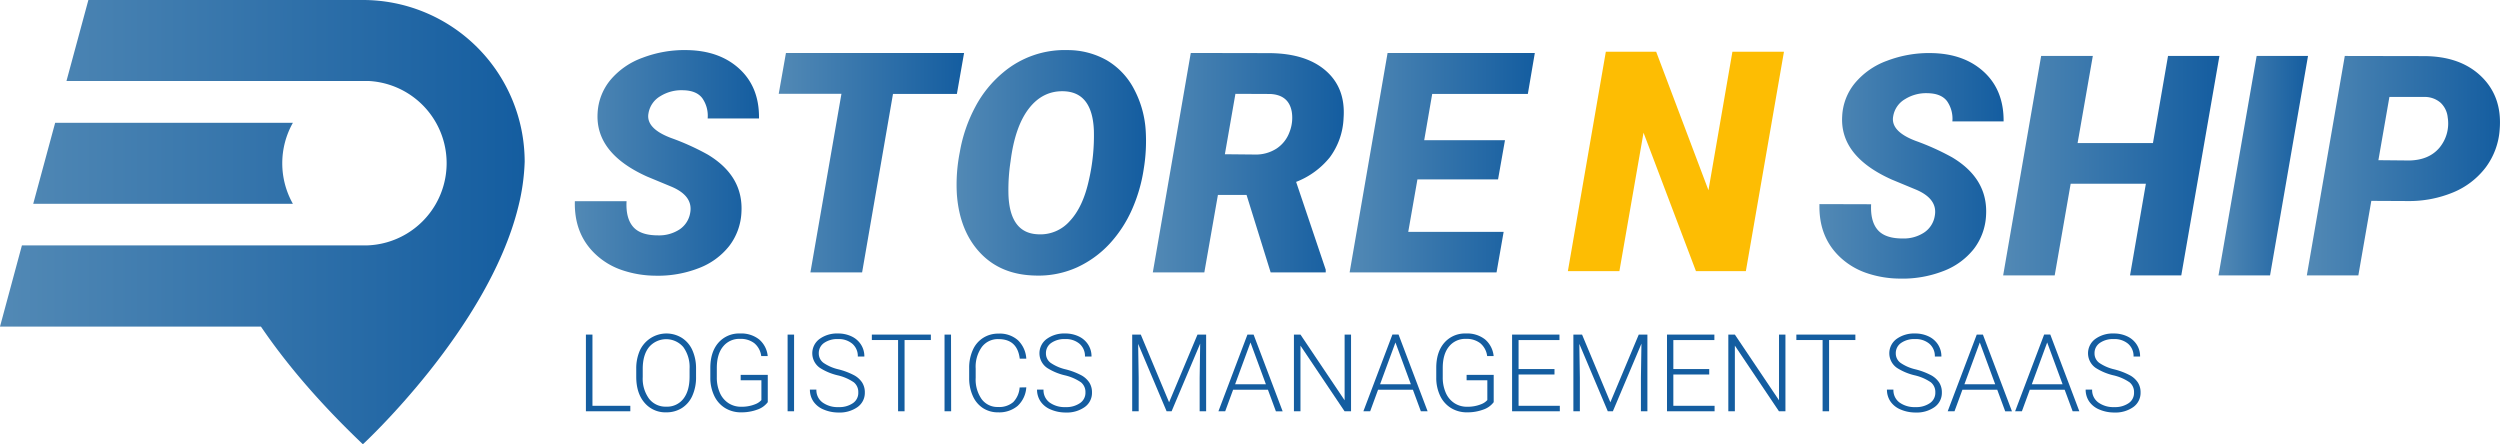
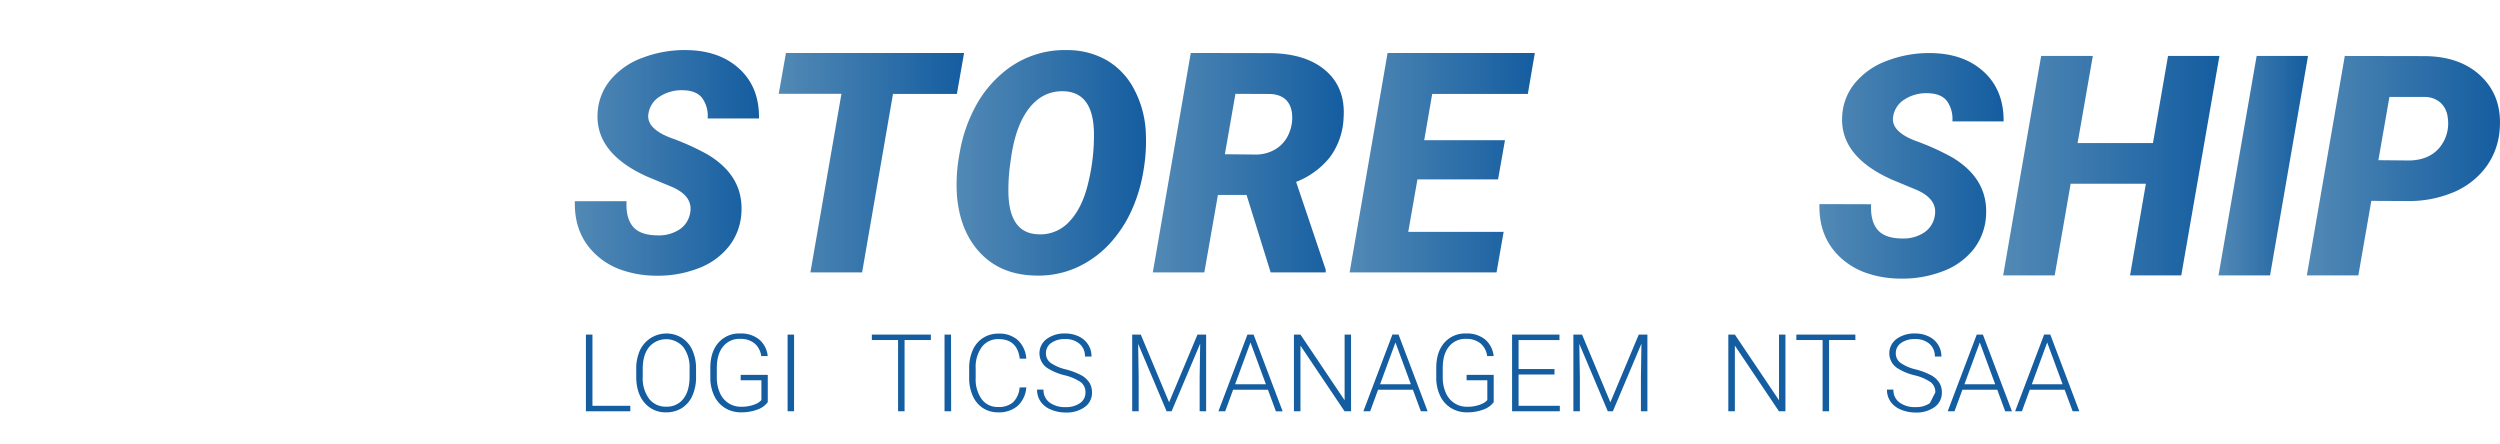
<svg xmlns="http://www.w3.org/2000/svg" xmlns:xlink="http://www.w3.org/1999/xlink" viewBox="0 0 844.33 150.04">
  <defs>
    <style>.cls-1{fill:url(#Dégradé_sans_nom_5);}.cls-2{fill:url(#Dégradé_sans_nom_5-2);}.cls-3{fill:url(#Dégradé_sans_nom_5-3);}.cls-4{fill:url(#Dégradé_sans_nom_5-4);}.cls-5{fill:url(#Dégradé_sans_nom_5-5);}.cls-6{fill:#fdbd03;}.cls-7{fill:#145da0;}.cls-8{fill:url(#Dégradé_sans_nom_5-6);}.cls-9{fill:url(#Dégradé_sans_nom_5-7);}.cls-10{fill:url(#Dégradé_sans_nom_5-8);}.cls-11{fill:url(#Dégradé_sans_nom_5-9);}.cls-12{fill:url(#Dégradé_sans_nom_5-10);}</style>
    <linearGradient id="Dégradé_sans_nom_5" x1="194.14" y1="55.01" x2="256.35" y2="55.01" gradientUnits="userSpaceOnUse">
      <stop offset="0" stop-color="#5289b5" />
      <stop offset="1" stop-color="#145da0" />
    </linearGradient>
    <linearGradient id="Dégradé_sans_nom_5-2" x1="262.96" y1="54.99" x2="325.56" y2="54.99" xlink:href="#Dégradé_sans_nom_5" />
    <linearGradient id="Dégradé_sans_nom_5-3" x1="323.04" y1="54.99" x2="387" y2="54.99" xlink:href="#Dégradé_sans_nom_5" />
    <linearGradient id="Dégradé_sans_nom_5-4" x1="389.34" y1="54.99" x2="453.84" y2="54.99" xlink:href="#Dégradé_sans_nom_5" />
    <linearGradient id="Dégradé_sans_nom_5-5" x1="455.81" y1="54.99" x2="518.36" y2="54.99" xlink:href="#Dégradé_sans_nom_5" />
    <linearGradient id="Dégradé_sans_nom_5-6" x1="614.48" y1="56.01" x2="676.68" y2="56.01" xlink:href="#Dégradé_sans_nom_5" />
    <linearGradient id="Dégradé_sans_nom_5-7" x1="676.53" y1="55.98" x2="749.57" y2="55.98" xlink:href="#Dégradé_sans_nom_5" />
    <linearGradient id="Dégradé_sans_nom_5-8" x1="749.26" y1="55.98" x2="779.49" y2="55.98" xlink:href="#Dégradé_sans_nom_5" />
    <linearGradient id="Dégradé_sans_nom_5-9" x1="779.09" y1="55.98" x2="844.33" y2="55.98" xlink:href="#Dégradé_sans_nom_5" />
    <linearGradient id="Dégradé_sans_nom_5-10" x1="0" y1="75.02" x2="177.2" y2="75.02" xlink:href="#Dégradé_sans_nom_5" />
  </defs>
  <g id="Calque_2" data-name="Calque 2">
    <g id="Calque_1-2" data-name="Calque 1">
      <path class="cls-1" d="M233.08,72q1.13-5.76-6.21-8.91l-8.34-3.46Q201,51.73,201.83,38.14a19,19,0,0,1,4.28-11.07A25.42,25.42,0,0,1,217,19.51a39.8,39.8,0,0,1,15.12-2.59q11,.2,17.68,6.41T256.34,40H239a10.34,10.34,0,0,0-1.81-6.84q-1.95-2.58-6.44-2.68a13.51,13.51,0,0,0-7.73,2,8.24,8.24,0,0,0-4,5.75q-1,5.1,7.56,8.35A83.16,83.16,0,0,1,239,52.19q12.17,7.28,11.4,19.64a20.14,20.14,0,0,1-4.12,11.25A23.79,23.79,0,0,1,236,90.56a37.91,37.91,0,0,1-14.78,2.55,35.69,35.69,0,0,1-11.15-1.89A24.38,24.38,0,0,1,201.27,86q-7.43-6.87-7.12-18.06l17.46,0q-.31,5.7,2.18,8.62t8.4,2.93a12.64,12.64,0,0,0,7.31-2A8.34,8.34,0,0,0,233.08,72Z" />
      <path class="cls-2" d="M323.17,31.73H301.59L291.16,92H273.7l10.48-60.31H263l2.44-13.8h60.16Z" />
      <path class="cls-3" d="M349.59,93.06q-11.56-.25-18.53-7.64t-7.89-19.74a56.14,56.14,0,0,1,1-14.38,50.42,50.42,0,0,1,5.24-15.25,38.3,38.3,0,0,1,9.42-11.6,32.2,32.2,0,0,1,21.78-7.53,26.78,26.78,0,0,1,13.26,3.48,24.33,24.33,0,0,1,9.08,9.6,34.28,34.28,0,0,1,4,14.25,57.82,57.82,0,0,1-.68,12.85,53,53,0,0,1-4,13.74,42.25,42.25,0,0,1-7.56,11.53,34.86,34.86,0,0,1-10.92,7.91A31.62,31.62,0,0,1,349.59,93.06Zm19.85-49q-.51-12.72-9.88-13.23-7.23-.36-12,5.73t-6.26,17.94a63,63,0,0,0-.71,11.35q.51,12.93,10,13.28a13.2,13.2,0,0,0,10.69-4.45q4.48-4.75,6.47-13.84A66.88,66.88,0,0,0,369.44,44.09Z" />
      <path class="cls-4" d="M421,65.83h-9.67L406.74,92h-17.4l12.82-74.11,26.16.05q12.57,0,19.37,5.88t6.08,16a23.89,23.89,0,0,1-4.63,13.29,27.26,27.26,0,0,1-11.4,8.32l10,29.66V92H429.14Zm-7.32-13.74,10.17.1a12.85,12.85,0,0,0,7.26-2,11.26,11.26,0,0,0,4.4-5.59,13.07,13.07,0,0,0,.76-6.86q-1-5.67-7.22-6l-11.81-.05Z" />
      <path class="cls-5" d="M505.94,60.59H478.71l-3.1,17.71h32.22L505.43,92H455.81l12.82-74.11h49.73L516,31.73H483.7L481,47.35h27.28Z" />
-       <path class="cls-6" d="M589.63,91.58H572.78L555.07,44.81l-8.15,46.77h-17.4l12.82-74.11h17L577,64.25l8.09-46.78H602.5Z" />
      <path class="cls-7" d="M200.09,137.05h12.79v1.85h-15V113h2.21Z" />
      <path class="cls-7" d="M235.08,127.35a15,15,0,0,1-1.24,6.28,9.43,9.43,0,0,1-3.53,4.17,9.71,9.71,0,0,1-5.31,1.46,9.19,9.19,0,0,1-7.33-3.25c-1.86-2.16-2.79-5.09-2.79-8.76v-2.67a15,15,0,0,1,1.25-6.28,9.9,9.9,0,0,1,14.11-4.22,9.46,9.46,0,0,1,3.54,4.07,14.76,14.76,0,0,1,1.3,6.11Zm-2.19-2.81a11.46,11.46,0,0,0-2.12-7.33,7.62,7.62,0,0,0-11.56,0q-2.15,2.66-2.14,7.43v2.7a11.5,11.5,0,0,0,2.13,7.31,7,7,0,0,0,5.8,2.69,6.92,6.92,0,0,0,5.8-2.66q2.08-2.66,2.09-7.41Z" />
      <path class="cls-7" d="M259.3,135.82a7.31,7.31,0,0,1-3.57,2.53,15.33,15.33,0,0,1-5.44.91,10.12,10.12,0,0,1-5.41-1.46,9.63,9.63,0,0,1-3.66-4.13,13.91,13.91,0,0,1-1.32-6.12v-3.28q0-5.38,2.72-8.51a9.25,9.25,0,0,1,7.32-3.13,9.71,9.71,0,0,1,6.44,2,8.44,8.44,0,0,1,2.9,5.62h-2.19a6.69,6.69,0,0,0-2.32-4.33,7.49,7.49,0,0,0-4.82-1.47,7,7,0,0,0-5.74,2.58c-1.42,1.72-2.12,4.15-2.12,7.28v3.07a12.76,12.76,0,0,0,1,5.22,7.9,7.9,0,0,0,2.89,3.52,7.62,7.62,0,0,0,4.31,1.25,12.09,12.09,0,0,0,4.86-.89,5.26,5.26,0,0,0,2-1.37v-6.69h-7V126.6h9.15Z" />
      <path class="cls-7" d="M268.18,138.9H266V113h2.19Z" />
-       <path class="cls-7" d="M289.87,132.53a4.2,4.2,0,0,0-1.51-3.41,16,16,0,0,0-5.53-2.38,19.32,19.32,0,0,1-5.88-2.47,6,6,0,0,1-.18-9.78,10,10,0,0,1,6.25-1.86,10.45,10.45,0,0,1,4.62,1,7.59,7.59,0,0,1,3.16,2.78,7.26,7.26,0,0,1,1.12,4h-2.21a5.45,5.45,0,0,0-1.81-4.28,7.06,7.06,0,0,0-4.88-1.61,7.7,7.7,0,0,0-4.73,1.32,4.13,4.13,0,0,0-1.76,3.47,3.92,3.92,0,0,0,1.58,3.23,14.87,14.87,0,0,0,5.07,2.2,23.7,23.7,0,0,1,5.29,2,7.53,7.53,0,0,1,2.7,2.45,6.09,6.09,0,0,1,.91,3.37,5.87,5.87,0,0,1-2.45,4.91,10.44,10.44,0,0,1-6.45,1.85,12.71,12.71,0,0,1-5-1,7.72,7.72,0,0,1-3.47-2.74,7.07,7.07,0,0,1-1.18-4h2.19a5.14,5.14,0,0,0,2.05,4.32,8.62,8.62,0,0,0,5.44,1.59,8.07,8.07,0,0,0,4.86-1.34A4.17,4.17,0,0,0,289.87,132.53Z" />
      <path class="cls-7" d="M314.38,114.84H305.5V138.9h-2.19V114.84h-8.86V113h19.93Z" />
      <path class="cls-7" d="M321.23,138.9H319V113h2.19Z" />
      <path class="cls-7" d="M346.61,130.82a9.3,9.3,0,0,1-2.93,6.27,9.66,9.66,0,0,1-6.61,2.17,9.16,9.16,0,0,1-5.1-1.44,9.34,9.34,0,0,1-3.42-4.09,14.44,14.44,0,0,1-1.23-6v-3.36a14.6,14.6,0,0,1,1.21-6.12,9.19,9.19,0,0,1,3.48-4.12,9.45,9.45,0,0,1,5.22-1.46,9.27,9.27,0,0,1,6.58,2.25,9.4,9.4,0,0,1,2.8,6.21H344.4q-.81-6.6-7.17-6.6a6.77,6.77,0,0,0-5.61,2.63,11.42,11.42,0,0,0-2.1,7.29v3.17a11.51,11.51,0,0,0,2,7.16,6.58,6.58,0,0,0,5.51,2.67,7.27,7.27,0,0,0,5.18-1.65,7.88,7.88,0,0,0,2.15-4.94Z" />
      <path class="cls-7" d="M366.59,132.53a4.2,4.2,0,0,0-1.51-3.41,16,16,0,0,0-5.53-2.38,19.43,19.43,0,0,1-5.88-2.47,6,6,0,0,1-.18-9.78,10,10,0,0,1,6.25-1.86,10.45,10.45,0,0,1,4.62,1,7.59,7.59,0,0,1,3.16,2.78,7.26,7.26,0,0,1,1.12,4h-2.21a5.45,5.45,0,0,0-1.81-4.28,7.06,7.06,0,0,0-4.88-1.61,7.7,7.7,0,0,0-4.73,1.32,4.13,4.13,0,0,0-1.76,3.47,3.92,3.92,0,0,0,1.58,3.23,14.87,14.87,0,0,0,5.07,2.2,23.7,23.7,0,0,1,5.29,2,7.53,7.53,0,0,1,2.7,2.45,6.09,6.09,0,0,1,.91,3.37,5.84,5.84,0,0,1-2.45,4.91,10.44,10.44,0,0,1-6.45,1.85,12.66,12.66,0,0,1-5-1,7.61,7.61,0,0,1-3.47-2.74,7.08,7.08,0,0,1-1.19-4h2.19a5.14,5.14,0,0,0,2,4.32,8.62,8.62,0,0,0,5.44,1.59,8.07,8.07,0,0,0,4.86-1.34A4.17,4.17,0,0,0,366.59,132.53Z" />
      <path class="cls-7" d="M385.28,113l9.56,22.87L404.43,113h2.92V138.9h-2.19V127.62l.18-11.57-9.65,22.85H394l-9.61-22.76.18,11.41V138.9h-2.19V113Z" />
      <path class="cls-7" d="M428.22,131.62H416.46l-2.67,7.28H411.5L421.3,113h2.08l9.81,25.91h-2.28Zm-11.08-1.85h10.39l-5.2-14.11Z" />
      <path class="cls-7" d="M456.29,138.9H454.1l-14.89-22.17V138.9H437V113h2.21l14.91,22.19V113h2.17Z" />
      <path class="cls-7" d="M477.18,131.62H465.42l-2.67,7.28h-2.29l9.8-25.91h2.08l9.81,25.91h-2.28Zm-11.08-1.85h10.39l-5.2-14.11Z" />
      <path class="cls-7" d="M504.47,135.82a7.31,7.31,0,0,1-3.57,2.53,15.33,15.33,0,0,1-5.44.91,10.12,10.12,0,0,1-5.41-1.46,9.72,9.72,0,0,1-3.67-4.13,14,14,0,0,1-1.31-6.12v-3.28q0-5.38,2.72-8.51a9.23,9.23,0,0,1,7.32-3.13,9.73,9.73,0,0,1,6.44,2,8.44,8.44,0,0,1,2.9,5.62h-2.19a6.69,6.69,0,0,0-2.32-4.33,7.51,7.51,0,0,0-4.82-1.47,7,7,0,0,0-5.74,2.58c-1.42,1.72-2.12,4.15-2.12,7.28v3.07a12.76,12.76,0,0,0,1,5.22,7.9,7.9,0,0,0,2.89,3.52,7.62,7.62,0,0,0,4.31,1.25,12.09,12.09,0,0,0,4.86-.89,5.26,5.26,0,0,0,2-1.37v-6.69h-7V126.6h9.15Z" />
      <path class="cls-7" d="M525,126.48H512.87v10.57H526.8v1.85H510.68V113h16v1.85H512.87v9.79H525Z" />
      <path class="cls-7" d="M534.31,113l9.56,22.87L553.46,113h2.92V138.9h-2.19V127.62l.18-11.57-9.65,22.85H543l-9.61-22.76.18,11.41V138.9h-2.19V113Z" />
-       <path class="cls-7" d="M577.26,126.48H565.14v10.57h13.93v1.85H563V113h16v1.85H565.14v9.79h12.12Z" />
      <path class="cls-7" d="M603,138.9h-2.19l-14.89-22.17V138.9h-2.21V113h2.21l14.91,22.19V113H603Z" />
      <path class="cls-7" d="M626.62,114.84h-8.88V138.9h-2.19V114.84h-8.86V113h19.93Z" />
-       <path class="cls-7" d="M653.62,132.53a4.2,4.2,0,0,0-1.51-3.41,16,16,0,0,0-5.54-2.38,19.36,19.36,0,0,1-5.87-2.47,6,6,0,0,1-.19-9.78,10.08,10.08,0,0,1,6.26-1.86,10.45,10.45,0,0,1,4.62,1,7.59,7.59,0,0,1,3.16,2.78,7.26,7.26,0,0,1,1.12,4h-2.21a5.45,5.45,0,0,0-1.81-4.28,7.06,7.06,0,0,0-4.88-1.61,7.7,7.7,0,0,0-4.73,1.32,4.14,4.14,0,0,0-1.77,3.47,3.93,3.93,0,0,0,1.59,3.23,14.69,14.69,0,0,0,5.07,2.2,23.7,23.7,0,0,1,5.29,2,7.61,7.61,0,0,1,2.7,2.45,6.09,6.09,0,0,1,.91,3.37,5.87,5.87,0,0,1-2.45,4.91,10.44,10.44,0,0,1-6.45,1.85,12.71,12.71,0,0,1-5-1,7.72,7.72,0,0,1-3.47-2.74,7.07,7.07,0,0,1-1.18-4h2.19a5.16,5.16,0,0,0,2,4.32,8.66,8.66,0,0,0,5.45,1.59,8.07,8.07,0,0,0,4.86-1.34A4.17,4.17,0,0,0,653.62,132.53Z" />
+       <path class="cls-7" d="M653.62,132.53a4.2,4.2,0,0,0-1.51-3.41,16,16,0,0,0-5.54-2.38,19.36,19.36,0,0,1-5.87-2.47,6,6,0,0,1-.19-9.78,10.08,10.08,0,0,1,6.26-1.86,10.45,10.45,0,0,1,4.62,1,7.59,7.59,0,0,1,3.16,2.78,7.26,7.26,0,0,1,1.12,4h-2.21a5.45,5.45,0,0,0-1.81-4.28,7.06,7.06,0,0,0-4.88-1.61,7.7,7.7,0,0,0-4.73,1.32,4.14,4.14,0,0,0-1.77,3.47,3.93,3.93,0,0,0,1.59,3.23,14.69,14.69,0,0,0,5.07,2.2,23.7,23.7,0,0,1,5.29,2,7.61,7.61,0,0,1,2.7,2.45,6.09,6.09,0,0,1,.91,3.37,5.87,5.87,0,0,1-2.45,4.91,10.44,10.44,0,0,1-6.45,1.85,12.71,12.71,0,0,1-5-1,7.72,7.72,0,0,1-3.47-2.74,7.07,7.07,0,0,1-1.18-4h2.19a5.16,5.16,0,0,0,2,4.32,8.66,8.66,0,0,0,5.45,1.59,8.07,8.07,0,0,0,4.86-1.34Z" />
      <path class="cls-7" d="M674.53,131.62H662.77l-2.67,7.28h-2.3L667.61,113h2.08l9.81,25.91h-2.28Zm-11.08-1.85h10.39l-5.2-14.11Z" />
      <path class="cls-7" d="M697.3,131.62H685.53l-2.67,7.28h-2.29l9.8-25.91h2.08l9.81,25.91H700Zm-11.09-1.85H696.6l-5.2-14.11Z" />
-       <path class="cls-7" d="M720.73,132.53a4.2,4.2,0,0,0-1.51-3.41,16,16,0,0,0-5.53-2.38,19.32,19.32,0,0,1-5.88-2.47,6,6,0,0,1-.18-9.78,10,10,0,0,1,6.25-1.86,10.45,10.45,0,0,1,4.62,1,7.59,7.59,0,0,1,3.16,2.78,7.26,7.26,0,0,1,1.12,4h-2.21a5.45,5.45,0,0,0-1.81-4.28,7.06,7.06,0,0,0-4.88-1.61,7.7,7.7,0,0,0-4.73,1.32,4.13,4.13,0,0,0-1.76,3.47,3.92,3.92,0,0,0,1.58,3.23,14.87,14.87,0,0,0,5.07,2.2,23.7,23.7,0,0,1,5.29,2,7.53,7.53,0,0,1,2.7,2.45,6.09,6.09,0,0,1,.91,3.37,5.87,5.87,0,0,1-2.45,4.91,10.44,10.44,0,0,1-6.45,1.85,12.71,12.71,0,0,1-5-1,7.72,7.72,0,0,1-3.47-2.74,7.07,7.07,0,0,1-1.18-4h2.19a5.14,5.14,0,0,0,2.05,4.32,8.62,8.62,0,0,0,5.44,1.59,8.07,8.07,0,0,0,4.86-1.34A4.17,4.17,0,0,0,720.73,132.53Z" />
      <path class="cls-8" d="M653.42,73q1.13-5.74-6.21-8.91l-8.34-3.46q-17.57-7.89-16.7-21.47a18.93,18.93,0,0,1,4.28-11.07,25.36,25.36,0,0,1,10.84-7.56,39.8,39.8,0,0,1,15.12-2.6q11,.21,17.68,6.41T676.68,41h-17.3a10.38,10.38,0,0,0-1.81-6.85c-1.31-1.71-3.45-2.6-6.44-2.67a13.42,13.42,0,0,0-7.73,2,8.22,8.22,0,0,0-4,5.75q-1,5.09,7.55,8.34a83.94,83.94,0,0,1,12.4,5.6q12.17,7.29,11.4,19.65a20.19,20.19,0,0,1-4.12,11.25,23.87,23.87,0,0,1-10.31,7.48,38.11,38.11,0,0,1-14.79,2.54,35.34,35.34,0,0,1-11.14-1.88A24.66,24.66,0,0,1,621.61,87q-7.43-6.87-7.12-18.07l17.45.05q-.3,5.7,2.19,8.63t8.4,2.93a12.51,12.51,0,0,0,7.3-2A8.3,8.3,0,0,0,653.42,73Z" />
      <path class="cls-9" d="M736.69,93H719.38l5.35-30.94h-25.4L693.94,93H676.53l12.83-74.1h17.45l-5.14,29.42h25.45l5.09-29.42h17.36Z" />
      <path class="cls-10" d="M766.67,93H749.26l12.88-74.1h17.35Z" />
      <path class="cls-11" d="M800.87,67.84,796.49,93h-17.4l12.82-74.1,26.62.05q12.38,0,19.47,6.86t6.23,17.8a24.14,24.14,0,0,1-4.78,13,26.42,26.42,0,0,1-11,8.39,38.84,38.84,0,0,1-15.34,2.9Zm2.39-13.74,10.49.1q6.62-.15,10.13-4.31a12.82,12.82,0,0,0,2.79-10.23,7.86,7.86,0,0,0-2.36-4.92,8.13,8.13,0,0,0-5.17-2l-12.16,0Z" />
-       <path class="cls-12" d="M98.92,41.47H18.63L11.22,68.83h87.7a27.86,27.86,0,0,1,0-27.36Zm78.19,10.11A54.64,54.64,0,0,0,122.69,0H29.85l-7.4,27.35H123.13c.44,0,.88,0,1.32,0a27.79,27.79,0,0,1-.88,55.54H7.4L0,110.3H88.13c8,11.78,19.07,25.13,34.43,39.74,0,0,42.23-38.92,52.45-80.07a71.75,71.75,0,0,0,2.19-15.33Q177.2,53.1,177.11,51.58ZM95.33,55.15a27.7,27.7,0,0,1,3.59-13.68H18.63L11.22,68.83h87.7A27.73,27.73,0,0,1,95.33,55.15Z" />
    </g>
  </g>
</svg>